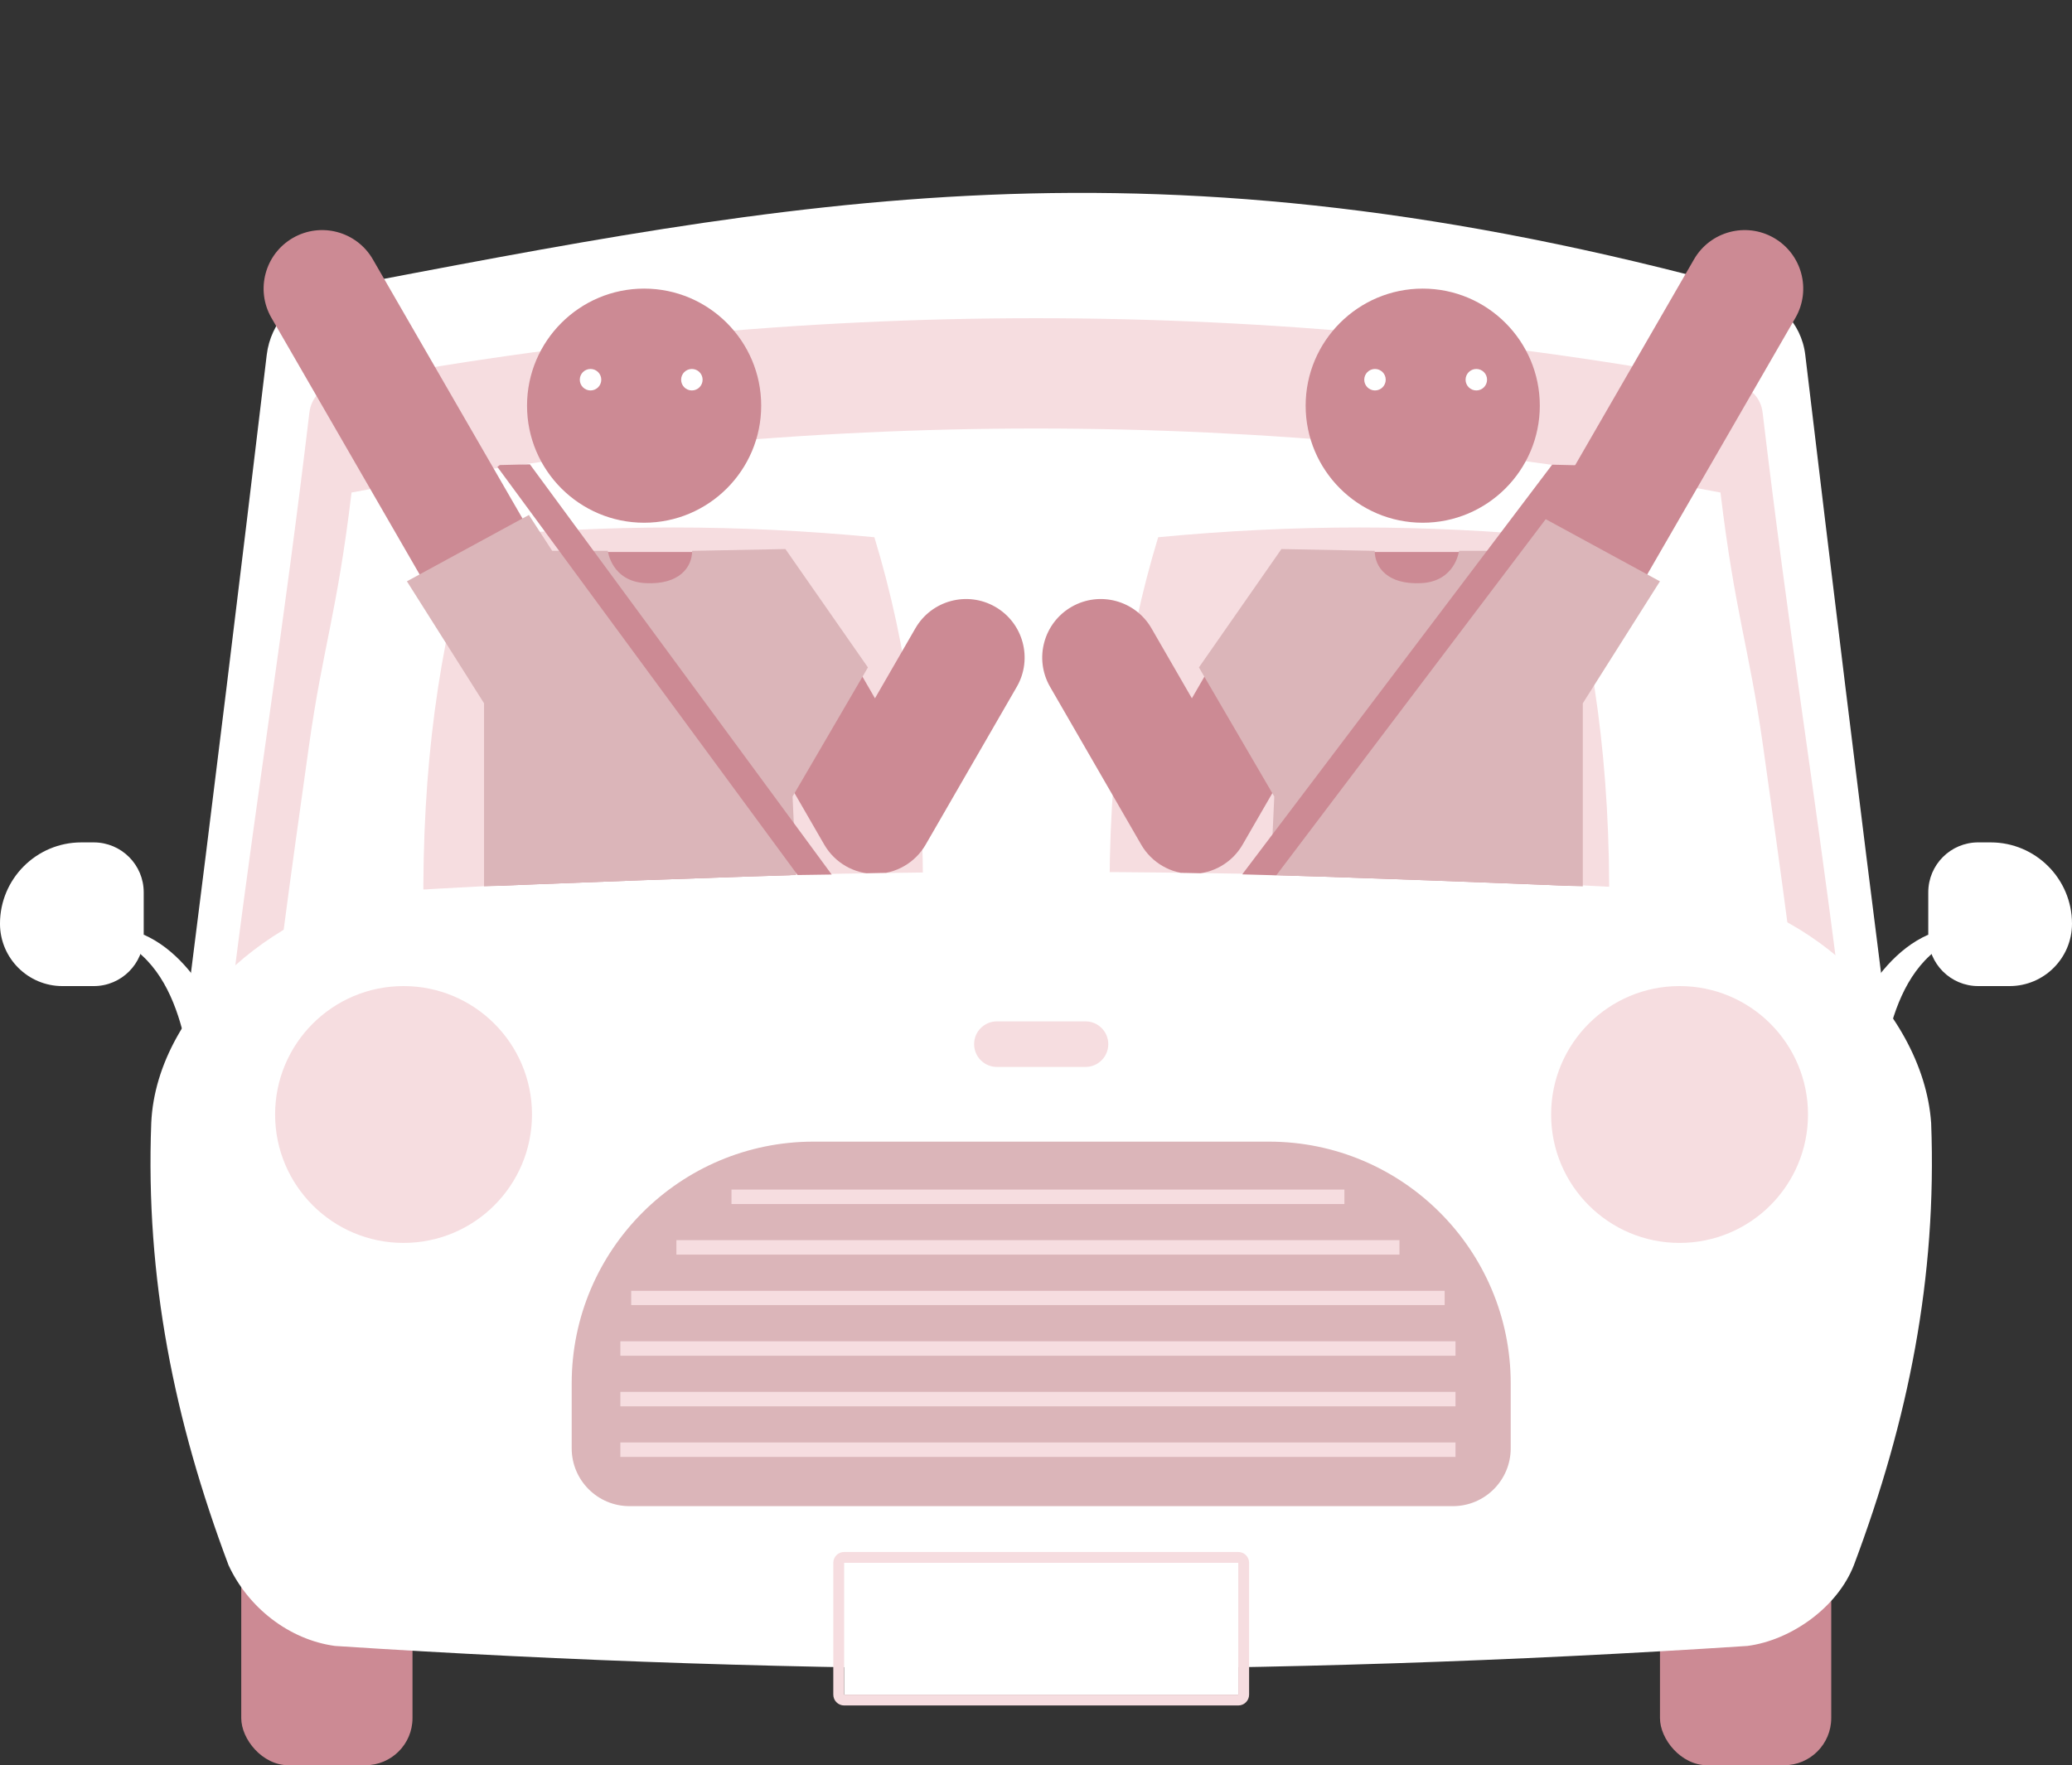
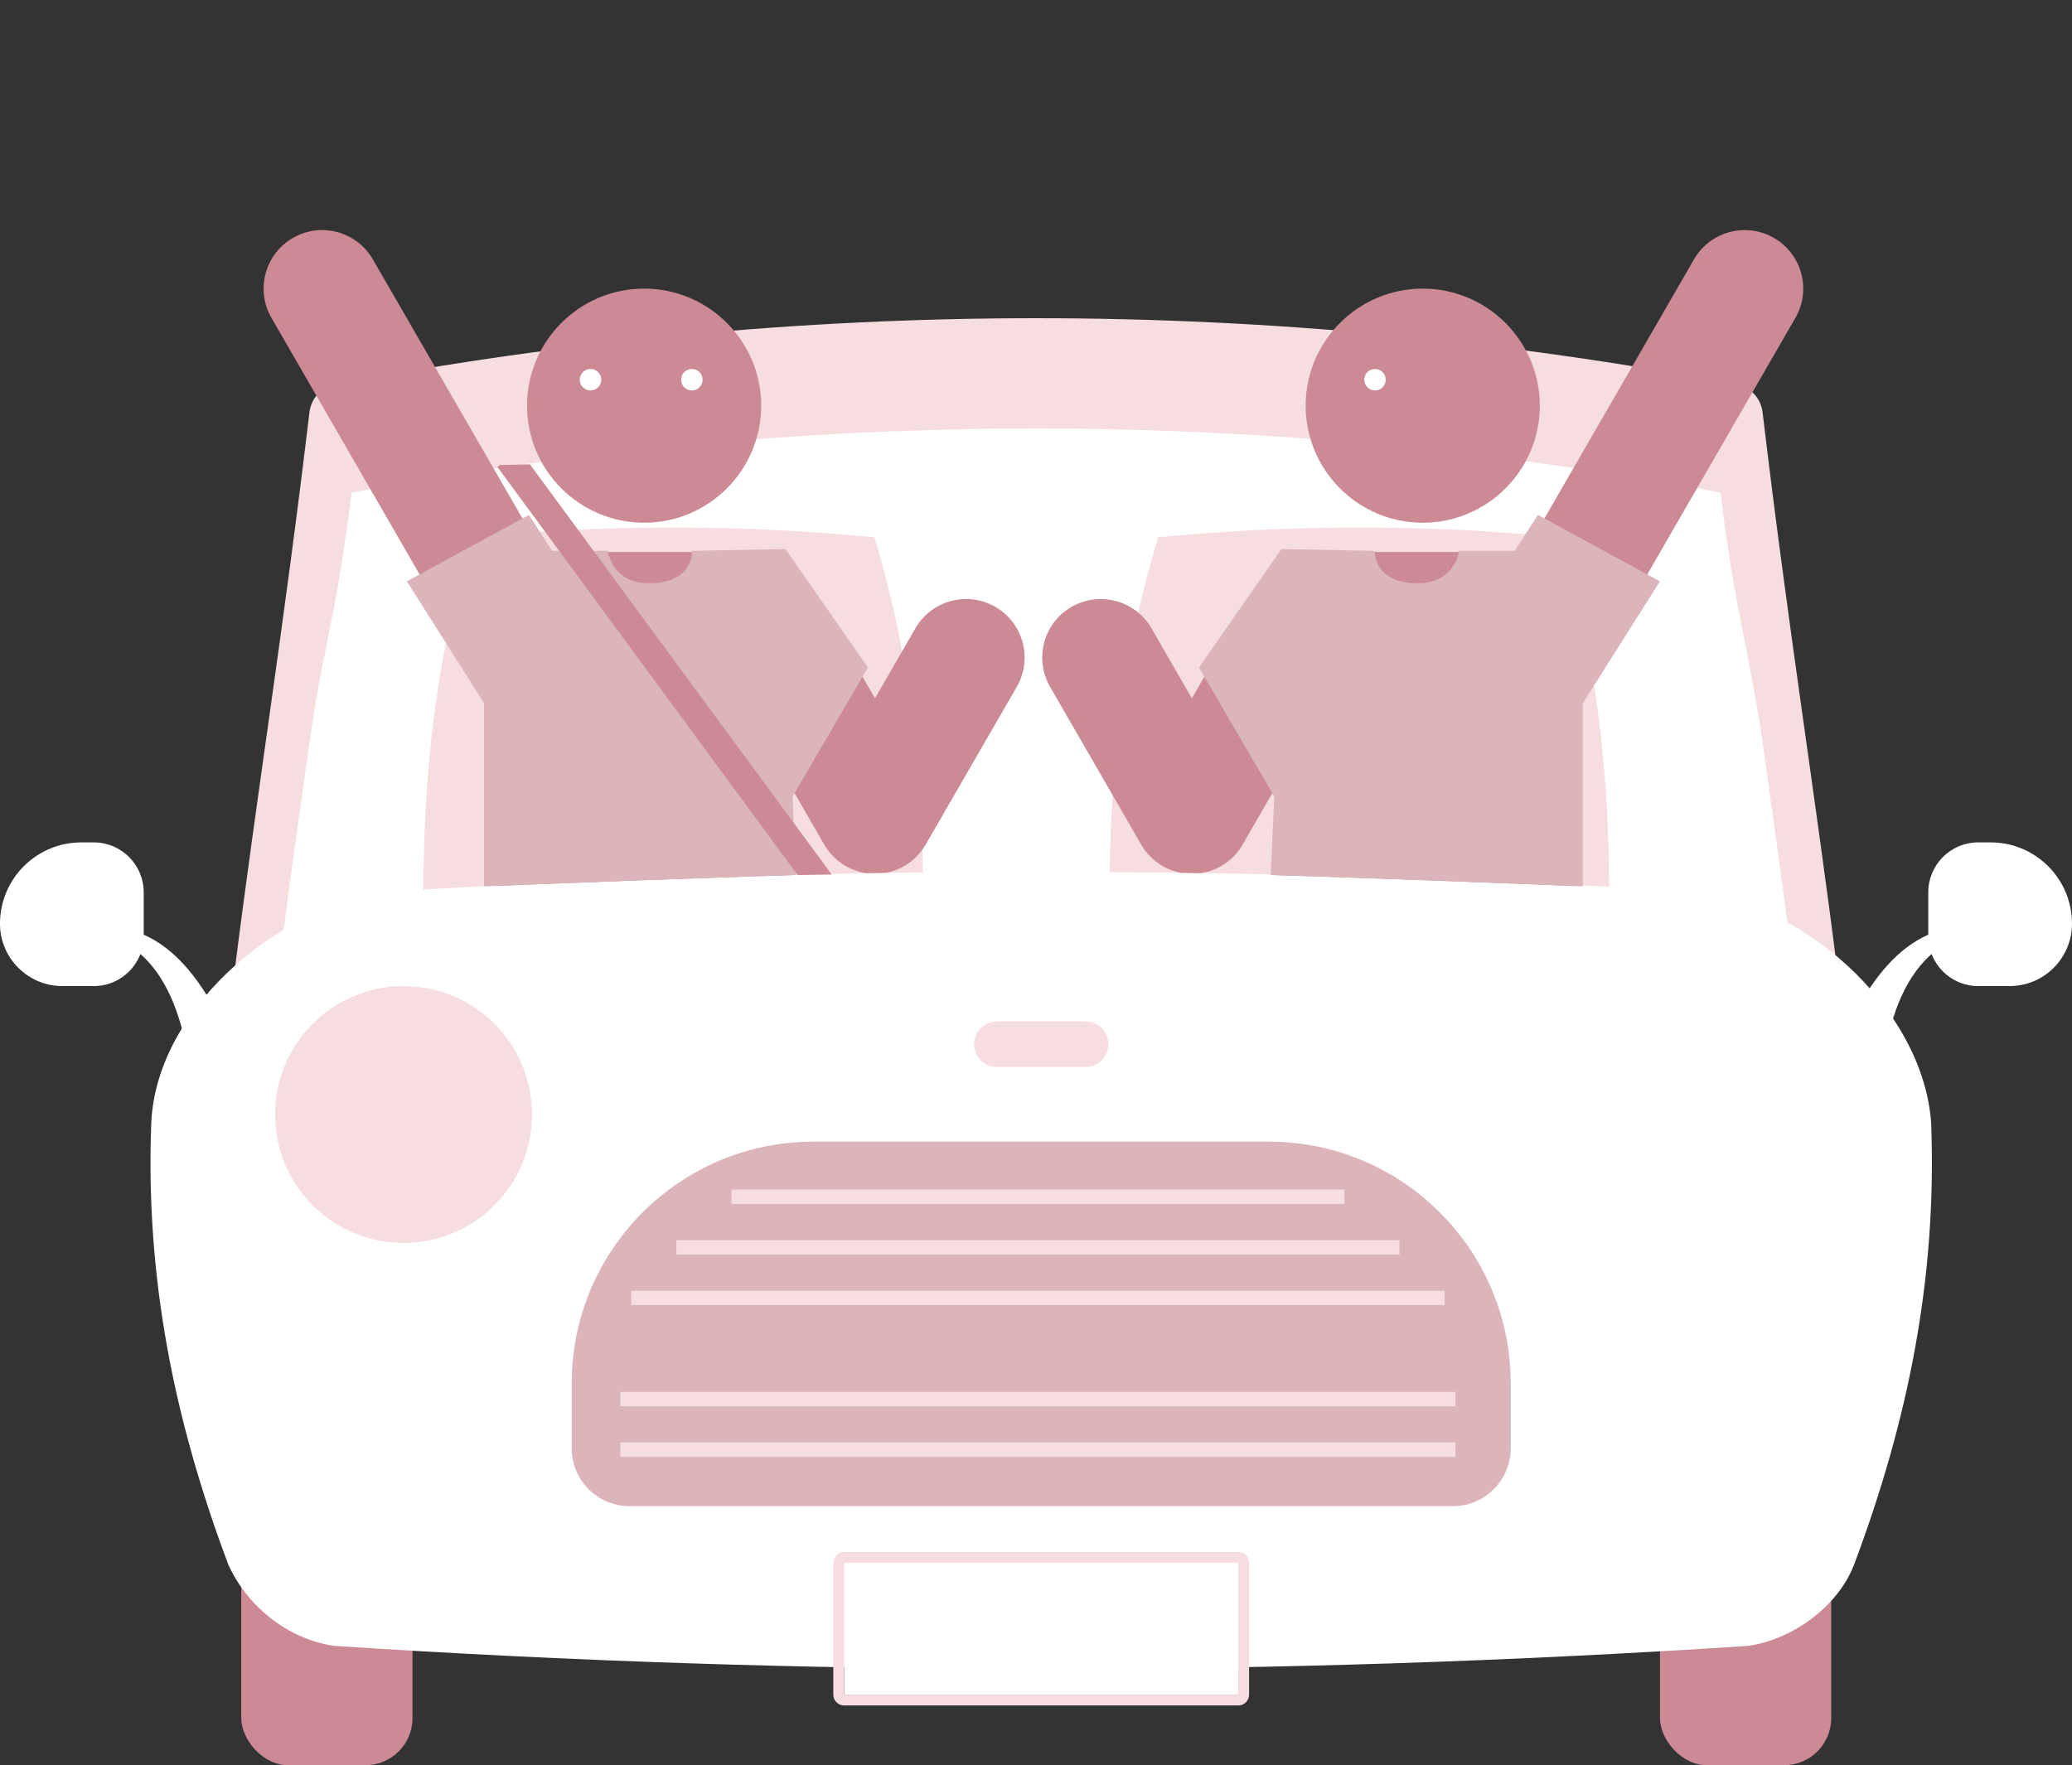
<svg xmlns="http://www.w3.org/2000/svg" version="1.1" viewBox="0 0 239.97 204.481">
  <rect x="0" y="0" width="239.97" height="204.481" fill="#333333" stroke="none" />
  <defs>
    <style>
      .cls-1 {
        fill: none;
      }

      .cls-2 {
        fill: #cc8a94;
      }

      .cls-3 {
        clip-path: url(#clippath-1);
      }

      .cls-4 {
        clip-path: url(#clippath-3);
      }

      .cls-5 {
        clip-path: url(#clippath-2);
      }

      .cls-6 {
        fill: #fff;
      }

      .cls-7 {
        fill: #f6dde0;
      }

      .cls-8 {
        fill: #dbb5b9;
      }

      .cls-9 {
        clip-path: url(#clippath);
      }
    </style>
    <clipPath id="clippath">
      <path class="cls-1" d="M32.575,103.678s53.643-2.422,73.502-2.625h14.909L123.057,0,16.62,9.111l15.955,94.567Z" />
    </clipPath>
    <clipPath id="clippath-1">
      <path class="cls-1" d="M206.799,103.678s-53.643-2.422-73.502-2.625h-14.909S116.317,0,116.317,0l106.437,9.111-15.955,94.567Z" />
    </clipPath>
    <clipPath id="clippath-2">
      <polygon class="cls-1" points="56.791 53.896 69.214 101.698 101.335 101.231 90.549 53.086 56.791 53.896" />
    </clipPath>
    <clipPath id="clippath-3">
      <polygon class="cls-1" points="182.643 53.896 170.051 102.002 138.113 101.129 148.884 53.086 182.643 53.896" />
    </clipPath>
  </defs>
  <g>
    <g id="_レイヤー_1" data-name="レイヤー_1">
      <g>
        <g>
          <g>
            <g>
-               <path class="cls-6" d="M218.563,118.312c-65.718-.131-131.437-.131-197.155,0,3.268-25.72,6.417-51.454,9.483-77.199.451-3.784,3.275-6.849,6.988-7.556,54.467-10.366,95.159-18.936,164.212,0,3.645 1,6.538,3.771,6.988,7.556,3.066,25.745,6.215,51.479,9.483,77.199Z" />
              <path class="cls-7" d="M27.068,113.277c2.866-22.67,5.742-40.095,8.769-65.513.193-1.623,1.386-2.917,2.966-3.217,26.802-5.101,54.116-7.687,81.183-7.687s54.38,2.586,81.183,7.687c1.581.301,2.772,1.594,2.966,3.217,3.031,25.454,5.908,42.88,8.769,65.513-30.868-.058-62.097-.087-92.918-.087s-62.05.029-92.917.087Z" />
              <path class="cls-6" d="M32.782,108.242c.992-7.568,1.981-14.589,3.015-21.938,1.593-11.312,3.238-15.245,4.917-29.251,26.182-4.921,52.846-7.415,79.272-7.415s53.09,2.494,79.272,7.415c1.683,14.041,3.33,17.991,4.925,29.318,1.032,7.328,2.017,14.329,3.006,21.87-29.009-.051-58.317-.077-87.203-.077s-58.193.026-87.203.077Z" />
              <path class="cls-7" d="M106.888,105.551c-19.455,2.366-38.39,2.366-57.845,0-.187-16.699,1.804-30.789,5.622-43.319,15.817-1.507,30.785-1.507,46.602,0,3.818,12.53,5.809,26.62,5.621,43.319Z" />
              <path class="cls-7" d="M186.358,105.551c-19.455,2.366-38.39,2.366-57.845,0-.187-16.699,1.804-30.789,5.622-43.319,15.817-1.507,30.785-1.507,46.602,0,3.818,12.53,5.809,26.62,5.621,43.319Z" />
            </g>
            <g>
              <path class="cls-6" d="M224.16,110.137c-3.496,2.758-4.999,7.32-5.855,11.545,0,0-4.809-1.457-4.809-1.457.463-1.066,1.116-2.515,1.673-3.511,1.931-3.415,4.472-6.812,8.16-8.447,0,0,.83,1.871.83,1.871h0Z" />
              <path class="cls-6" d="M229.107,97.582h1.447c5.197,0,9.416,4.219,9.416,9.416h0c0,3.989-3.239,7.228-7.228,7.228h-3.635c-3.191,0-5.782-2.591-5.782-5.782v-5.081c0-3.191,2.591-5.782,5.782-5.782Z" />
            </g>
            <g>
              <path class="cls-6" d="M15.81,110.137c3.496,2.758,4.999,7.32,5.855,11.545,0,0,4.809-1.457,4.809-1.457-.463-1.066-1.116-2.515-1.673-3.511-1.931-3.415-4.472-6.812-8.16-8.447,0,0-.83,1.871-.83,1.871h0Z" />
              <path class="cls-6" d="M5.782,97.582h3.635c3.989,0,7.228,3.239,7.228,7.228h0c0,5.197-4.219,9.416-9.416,9.416h-1.447C2.591,114.226,0,111.635,0,108.445v-5.081C0,100.172,2.591,97.582,5.782,97.582Z" transform="translate(16.644 211.808) rotate(-180)" />
            </g>
          </g>
          <rect class="cls-2" x="27.94" y="175.203" width="19.834" height="29.279" rx="5.46" ry="5.46" />
          <rect class="cls-2" x="192.251" y="175.203" width="19.834" height="29.279" rx="5.46" ry="5.46" />
          <path class="cls-6" d="M202.379,190.663c-54.508,3.571-109.076,3.571-163.584,0-5.354-.729-10.085-4.487-12.329-9.362-6.299-16.758-9.629-33.273-8.949-51.21.602-13.737,15.733-25.998,28.791-26.895,49.511-2.935,99.047-2.935,148.559,0,13.322.622,27.847,13.369,28.791,26.895.68,17.937-2.652,34.454-8.949,51.21-1.899,4.879-7.25,8.696-12.329,9.362Z" />
          <path class="cls-8" d="M94.219,132.245h52.737c15.458,0,28.008,12.55,28.008,28.008v7.521c0,3.695-3,6.695-6.695,6.695h-95.363c-3.695,0-6.695-3-6.695-6.695v-7.521c0-15.458,12.55-28.008,28.008-28.008Z" />
          <circle class="cls-7" cx="46.737" cy="129.101" r="14.876" />
-           <circle class="cls-7" cx="194.519" cy="129.101" r="14.876" />
          <g>
            <rect class="cls-6" x="97.764" y="181.034" width="45.645" height="15.269" />
            <path class="cls-7" d="M143.41,181.034v15.269h-45.645v-15.269h45.645M143.41,179.777h-45.645c-.694,0-1.256.562-1.256,1.256v15.269c0,.694.562,1.256,1.256,1.256h45.645c.694,0,1.256-.562,1.256-1.256v-15.269c0-.694-.562-1.256-1.256-1.256h0Z" />
          </g>
          <path class="cls-7" d="M125.718,123.592h-10.261c-1.458,0-2.639-1.181-2.639-2.639h0c0-1.458,1.181-2.639,2.639-2.639h10.261c1.458,0,2.639,1.181,2.639,2.639h0c0,1.458-1.181,2.639-2.639,2.639Z" />
          <g>
            <rect class="cls-7" x="84.716" y="137.797" width="70.986" height="1.675" />
            <rect class="cls-7" x="78.337" y="143.655" width="83.743" height="1.675" />
            <rect class="cls-7" x="73.103" y="149.525" width="94.211" height="1.653" />
-             <rect class="cls-7" x="71.847" y="155.373" width="96.724" height="1.675" />
            <rect class="cls-7" x="71.847" y="161.232" width="96.724" height="1.675" />
            <rect class="cls-7" x="71.847" y="167.092" width="96.724" height="1.675" />
          </g>
        </g>
        <g class="cls-9">
          <g>
            <g>
              <g>
                <path class="cls-2" d="M74.599,60.552c7.476,0,13.559-6.083,13.559-13.56s-6.083-13.56-13.559-13.56-13.56,6.083-13.56,13.56,6.083,13.56,13.56,13.56Z" />
                <path class="cls-2" d="M115.277,70.3c-3.242-1.872-7.389-.761-9.261,2.482l-4.681,8.109-3.656-6.331c-2.61-6.378-8.878-10.618-15.804-10.618h-19.122l-19.571-33.898c-1.873-3.243-6.018-4.354-9.261-2.482-3.243,1.872-4.354,6.019-2.482,9.261l21.528,37.288c.003.005.006.009.008.014l4.674,8.095v86.807c0,3.744,3.035,6.78,6.78,6.78s6.78-3.035,6.78-6.78v-47.458h8.357l13.186,49.213c.811,3.029,3.551,5.027,6.544,5.027.581,0,1.172-.075,1.759-.233,3.617-.969,5.764-4.686,4.794-8.303l-14.302-53.376v-22.837l3.914,6.78c1.212,2.098,3.45,3.39,5.872,3.39s4.661-1.292,5.872-3.39l10.553-18.279c1.872-3.243.761-7.389-2.482-9.261Z" />
              </g>
              <g>
                <circle class="cls-6" cx="68.393" cy="43.985" r="1.244" />
                <circle class="cls-6" cx="80.129" cy="43.985" r="1.244" />
              </g>
            </g>
            <path class="cls-8" d="M70.395,63.809s.415,3.532,4.363,3.74,5.402-1.87,5.402-3.74l10.803-.208,9.556,13.711-8.726,14.958,1.039,22.853h-36.772v-33.656l-8.933-14.127,14.127-7.687,2.701,4.155h6.44Z" />
          </g>
        </g>
        <g class="cls-3">
          <g>
            <g>
              <g>
                <path class="cls-2" d="M164.774,60.552c-7.476,0-13.559-6.083-13.559-13.56,0-7.477,6.083-13.56,13.559-13.56,7.477,0,13.56,6.083,13.56,13.56,0,7.477-6.083,13.56-13.56,13.56Z" />
                <path class="cls-2" d="M124.097,70.3c3.242-1.872,7.389-.761,9.261,2.482l4.681,8.109,3.656-6.331c2.61-6.378,8.878-10.618,15.804-10.618h19.122s19.571-33.898,19.571-33.898c1.873-3.243,6.018-4.354,9.261-2.482,3.243,1.872,4.354,6.019,2.482,9.261l-21.528,37.288c-.003.005-.006.009-.008.014l-4.674,8.095v86.807c0,3.744-3.035,6.78-6.78,6.78s-6.78-3.035-6.78-6.78v-47.458s-8.357,0-8.357,0l-13.186,49.213c-.811,3.029-3.551,5.027-6.544,5.027-.581,0-1.172-.075-1.759-.233-3.617-.969-5.764-4.686-4.794-8.303l14.302-53.376v-22.837s-3.914,6.78-3.914,6.78c-1.212,2.098-3.45,3.39-5.872,3.39-2.422,0-4.661-1.292-5.872-3.39l-10.553-18.279c-1.872-3.243-.761-7.389,2.482-9.261Z" />
              </g>
              <g>
-                 <circle class="cls-6" cx="170.981" cy="43.985" r="1.244" />
                <circle class="cls-6" cx="159.245" cy="43.985" r="1.244" />
              </g>
            </g>
            <path class="cls-8" d="M168.979,63.809s-.415,3.532-4.363,3.74-5.402-1.87-5.402-3.74l-10.803-.208-9.556,13.711,8.726,14.958-1.039,22.853h36.772s0-33.656,0-33.656l8.933-14.127-14.127-7.687-2.701,4.155h-6.44Z" />
          </g>
        </g>
        <g class="cls-5">
          <polygon class="cls-2" points="98.096 103.714 95.55 105.674 57.602 54.083 60.147 52.123 98.096 103.714" />
        </g>
        <g class="cls-4">
-           <polygon class="cls-2" points="142.032 103.714 144.578 105.674 184.353 53.086 181.808 51.125 142.032 103.714" />
-         </g>
+           </g>
      </g>
    </g>
  </g>
</svg>